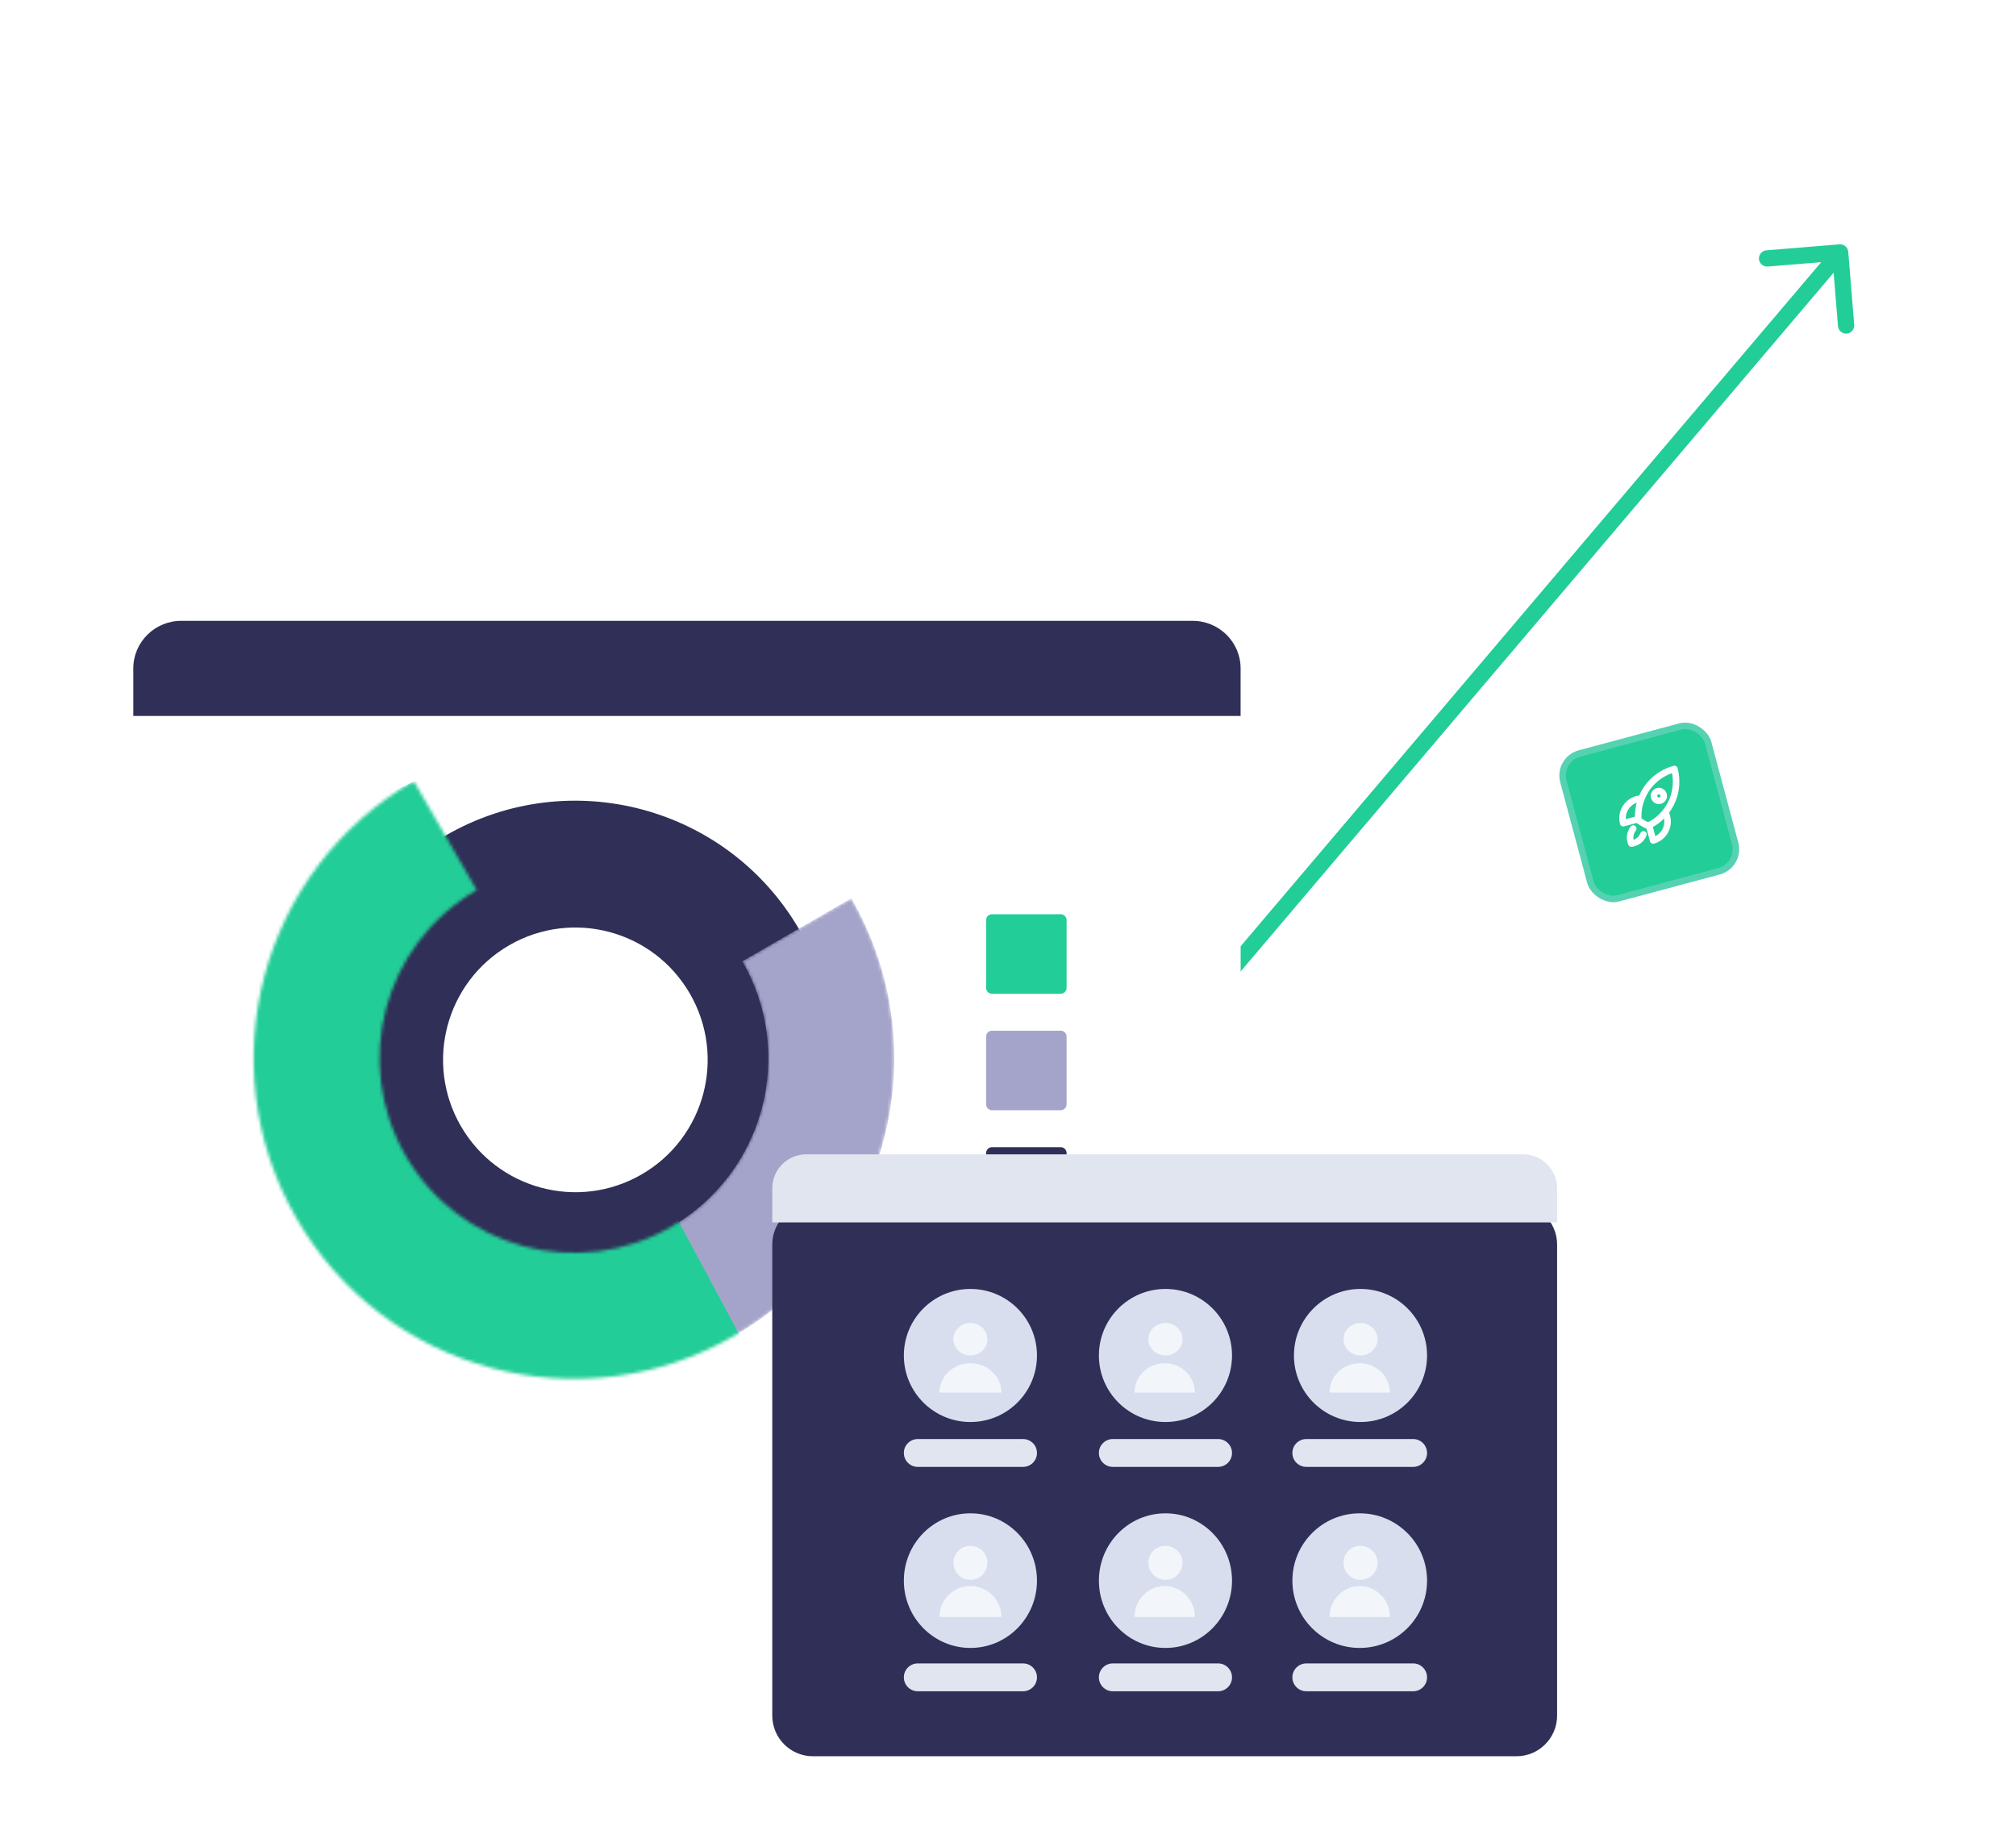
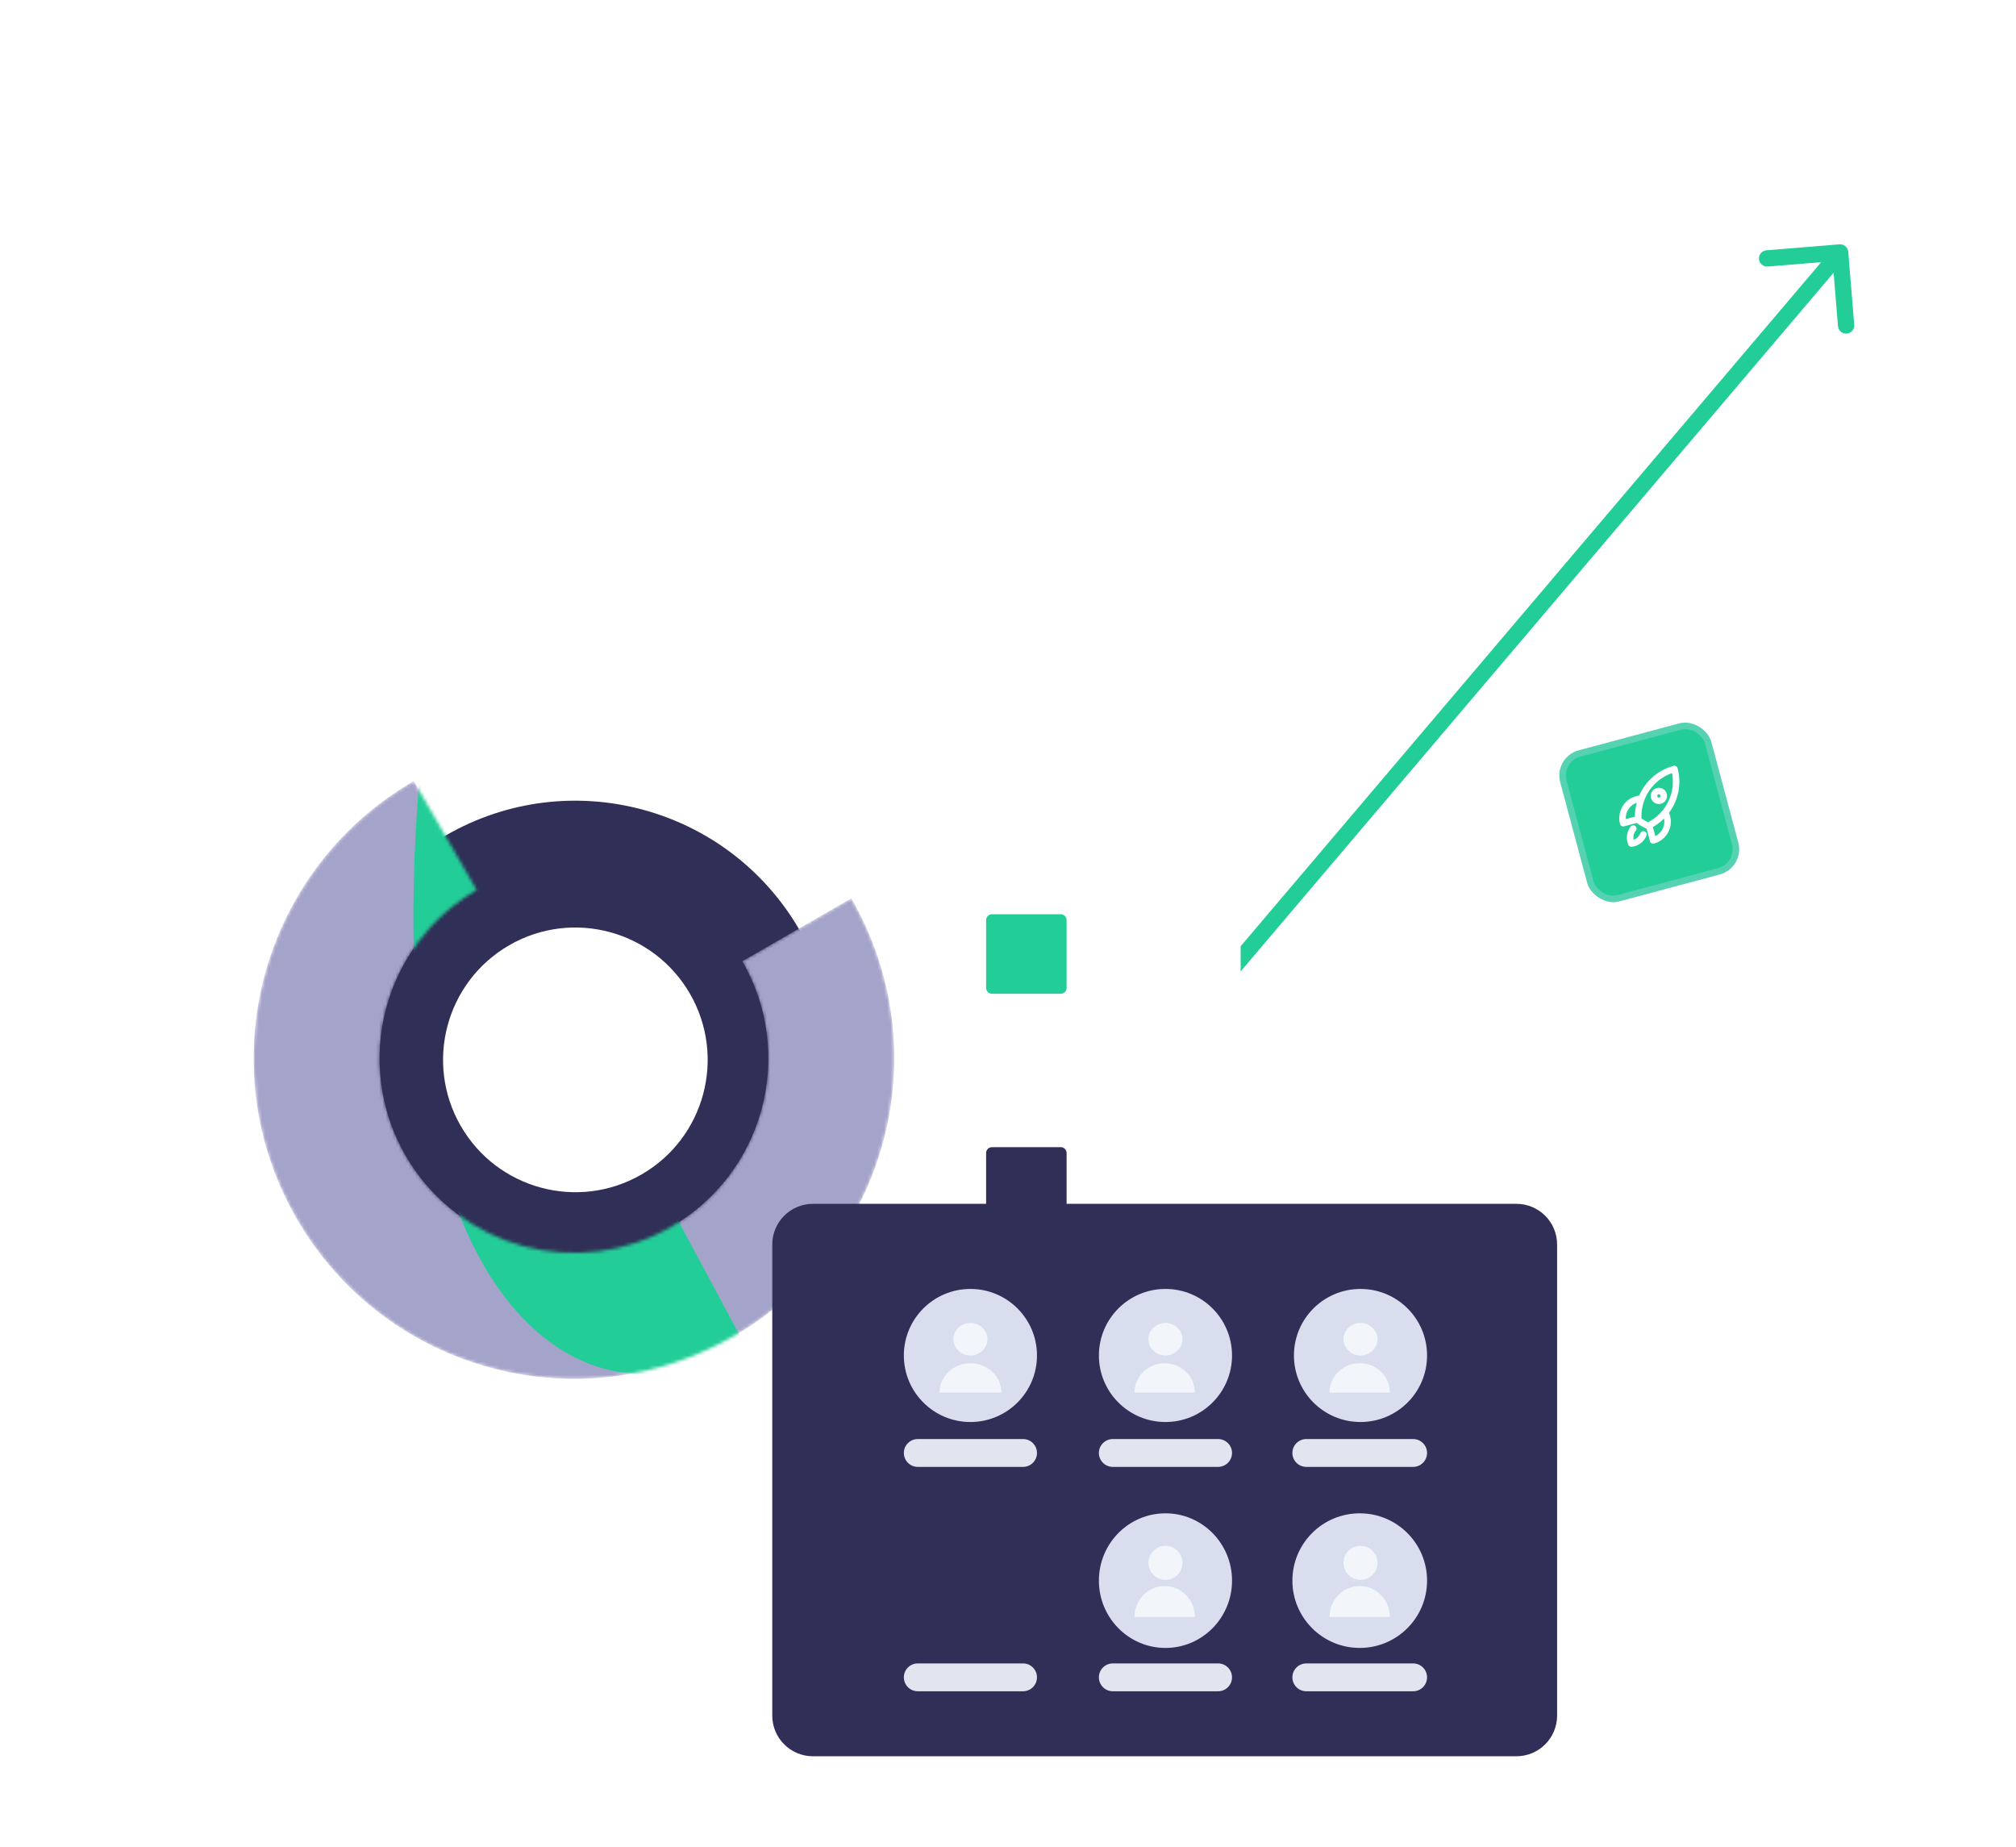
<svg xmlns="http://www.w3.org/2000/svg" width="619" height="567" viewBox="0 0 619 567" fill="none">
  <path d="M237 347.5L237.983 345.201L236.212 344.444L235.028 345.963L237 347.5ZM567.492 77.296C567.379 75.92 566.172 74.896 564.796 75.008L542.371 76.842C540.995 76.954 539.971 78.161 540.083 79.537C540.196 80.913 541.402 81.938 542.779 81.825L562.712 80.195L564.342 100.129C564.454 101.505 565.661 102.529 567.037 102.417C568.413 102.304 569.438 101.098 569.325 99.721L567.492 77.296ZM303.396 375.89L304.379 373.591L303.396 375.89ZM313.796 373.439L315.702 375.057L313.796 373.439ZM182.472 421.537L238.972 349.037L235.028 345.963L178.528 418.463L182.472 421.537ZM236.017 349.799L302.413 378.189L304.379 373.591L237.983 345.201L236.017 349.799ZM315.702 375.057L566.906 79.118L563.094 75.882L311.89 371.821L315.702 375.057ZM302.413 378.189C307.05 380.172 312.438 378.902 315.702 375.057L311.89 371.821C310.045 373.994 307 374.712 304.379 373.591L302.413 378.189Z" fill="#23CD97" />
  <g filter="url(#filter0_dddddd_116_734)">
    <path d="M488.841 56.031H185.159C175.13 56.031 167 64.161 167 74.19V297.545C167 307.574 175.13 315.704 185.159 315.704H488.841C498.87 315.704 507 307.574 507 297.545V74.19C507 64.161 498.87 56.031 488.841 56.031Z" fill="white" />
    <path d="M342.511 259.678C380.553 237.714 393.583 189.062 371.614 151.01C349.644 112.958 300.996 99.916 262.954 121.88C224.911 143.844 211.882 192.496 233.851 230.548C255.82 268.6 304.469 281.642 342.511 259.678ZM323.047 225.964C303.619 237.181 278.775 230.52 267.556 211.088C256.337 191.656 262.991 166.81 282.418 155.594C301.845 144.377 326.689 151.038 337.909 170.47C349.128 189.902 342.474 214.748 323.047 225.964Z" fill="#2F2F57" />
    <mask id="mask0_116_734" style="mask-type:alpha" maskUnits="userSpaceOnUse" x="203" y="105" width="198" height="184">
      <path d="M253.117 105.165C206.087 132.317 189.979 192.464 217.139 239.506C244.299 286.549 304.442 302.672 351.472 275.519C398.502 248.366 414.61 188.22 387.45 141.177L353.972 160.506C370.455 189.054 360.679 225.555 332.138 242.033C303.598 258.511 267.099 248.726 250.617 220.178C234.134 191.63 243.91 155.129 272.451 138.651L253.117 105.165Z" fill="white" />
    </mask>
    <g mask="url(#mask0_116_734)">
      <path d="M253.117 105.165C206.087 132.317 189.979 192.464 217.139 239.506C244.299 286.549 304.442 302.672 351.472 275.519C398.502 248.366 414.61 188.22 387.45 141.177L353.972 160.506C370.455 189.054 360.679 225.555 332.138 242.033C303.598 258.511 267.099 248.726 250.617 220.178C234.134 191.63 243.91 155.129 272.451 138.651L253.117 105.165Z" fill="#A4A4CB" />
-       <path d="M254.803 104.946C202.682 122.671 185.483 194.807 212.643 241.849C239.803 288.891 322.493 305.306 353.157 275.301L334.055 239.67C305.387 256.221 268.555 248.64 252.073 220.092C235.59 191.544 245.469 154.984 274.136 138.432L254.803 104.946Z" fill="#23CD97" />
+       <path d="M254.803 104.946C239.803 288.891 322.493 305.306 353.157 275.301L334.055 239.67C305.387 256.221 268.555 248.64 252.073 220.092C235.59 191.544 245.469 154.984 274.136 138.432L254.803 104.946Z" fill="#23CD97" />
    </g>
    <path d="M451.746 146.072H430.663C429.66 146.072 428.847 146.885 428.847 147.888V168.672C428.847 169.675 429.66 170.488 430.663 170.488H451.746C452.749 170.488 453.562 169.675 453.562 168.672V147.888C453.562 146.885 452.749 146.072 451.746 146.072Z" fill="#23CD97" />
-     <path d="M451.746 181.825H430.663C429.66 181.825 428.847 182.638 428.847 183.641V204.425C428.847 205.428 429.66 206.241 430.663 206.241H451.746C452.749 206.241 453.562 205.428 453.562 204.425V183.641C453.562 182.638 452.749 181.825 451.746 181.825Z" fill="#A4A4CB" />
    <path d="M451.746 217.577H430.663C429.66 217.577 428.847 218.39 428.847 219.393V240.177C428.847 241.18 429.66 241.993 430.663 241.993H451.746C452.749 241.993 453.562 241.18 453.562 240.177V219.393C453.562 218.39 452.749 217.577 451.746 217.577Z" fill="#2F2F57" />
-     <path d="M167 70.601C167 62.537 173.601 56 181.745 56H492.244C500.387 56 506.989 62.535 506.989 70.601V85.201H167V70.601Z" fill="#2F2F57" />
  </g>
  <g filter="url(#filter1_dddddd_116_734)">
    <path d="M561.492 267.201H345.488C338.592 267.201 333.002 272.791 333.002 279.687V424.304C333.002 431.2 338.592 436.79 345.488 436.79H561.492C568.388 436.79 573.978 431.2 573.978 424.304V279.687C573.978 272.791 568.388 267.201 561.492 267.201Z" fill="#2F2F57" />
    <path d="M393.84 334.182C405.128 334.182 414.278 325.036 414.278 313.755C414.278 302.474 405.128 293.328 393.84 293.328C382.553 293.328 373.402 302.474 373.402 313.755C373.402 325.036 382.553 334.182 393.84 334.182Z" fill="#D8DEED" />
    <path d="M453.729 334.182C465.016 334.182 474.167 325.036 474.167 313.755C474.167 302.474 465.016 293.328 453.729 293.328C442.441 293.328 433.291 302.474 433.291 313.755C433.291 325.036 442.441 334.182 453.729 334.182Z" fill="#D8DEED" />
    <path d="M513.615 334.182C524.902 334.182 534.052 325.036 534.052 313.755C534.052 302.474 524.902 293.328 513.615 293.328C502.327 293.328 493.177 302.474 493.177 313.755C493.177 325.036 502.327 334.182 513.615 334.182Z" fill="#D8DEED" />
-     <path d="M393.84 403.537C405.128 403.537 414.278 394.285 414.278 382.873C414.278 371.46 405.128 362.209 393.84 362.209C382.553 362.209 373.402 371.46 373.402 382.873C373.402 394.285 382.553 403.537 393.84 403.537Z" fill="#D8DEED" />
    <path d="M453.729 403.537C465.016 403.537 474.167 394.285 474.167 382.873C474.167 371.46 465.016 362.209 453.729 362.209C442.441 362.209 433.291 371.46 433.291 382.873C433.291 394.285 442.441 403.537 453.729 403.537Z" fill="#D8DEED" />
    <path d="M513.379 403.537C524.797 403.537 534.054 394.285 534.054 382.873C534.054 371.46 524.797 362.209 513.379 362.209C501.96 362.209 492.703 371.46 492.703 382.873C492.703 394.285 501.96 403.537 513.379 403.537Z" fill="#D8DEED" />
    <path d="M393.839 313.755C390.951 313.755 388.611 311.522 388.611 308.767C388.611 306.012 390.951 303.779 393.839 303.779C396.726 303.779 399.067 306.012 399.067 308.767C399.067 311.522 396.726 313.755 393.839 313.755ZM393.839 316.13C399.089 316.13 403.345 320.171 403.345 325.156H384.333C384.333 320.171 388.589 316.13 393.839 316.13Z" fill="#F2F6FB" />
    <path d="M453.726 313.755C450.838 313.755 448.497 311.522 448.497 308.767C448.497 306.012 450.838 303.779 453.726 303.779C456.613 303.779 458.954 306.012 458.954 308.767C458.954 311.522 456.613 313.755 453.726 313.755ZM453.488 316.13C458.607 316.13 462.756 320.171 462.756 325.156H444.22C444.22 320.171 448.369 316.13 453.488 316.13Z" fill="#F2F6FB" />
    <path d="M513.614 313.755C510.727 313.755 508.386 311.522 508.386 308.767C508.386 306.012 510.727 303.779 513.614 303.779C516.502 303.779 518.843 306.012 518.843 308.767C518.843 311.522 516.502 313.755 513.614 313.755ZM513.377 316.13C518.495 316.13 522.645 320.171 522.645 325.156H504.108C504.108 320.171 508.258 316.13 513.377 316.13Z" fill="#F2F6FB" />
-     <path d="M393.84 382.635C390.952 382.635 388.612 380.296 388.612 377.41C388.612 374.524 390.952 372.185 393.84 372.185C396.727 372.185 399.068 374.524 399.068 377.41C399.068 380.296 396.727 382.635 393.84 382.635ZM393.84 384.536C399.09 384.536 403.346 388.789 403.346 394.036H384.334C384.334 388.789 388.59 384.536 393.84 384.536Z" fill="#F2F6FB" />
    <path d="M453.726 382.635C450.838 382.635 448.497 380.296 448.497 377.41C448.497 374.524 450.838 372.185 453.726 372.185C456.613 372.185 458.954 374.524 458.954 377.41C458.954 380.296 456.613 382.635 453.726 382.635ZM453.488 384.536C458.607 384.536 462.756 388.789 462.756 394.036H444.22C444.22 388.789 448.369 384.536 453.488 384.536Z" fill="#F2F6FB" />
    <path d="M513.613 382.635C510.726 382.635 508.385 380.296 508.385 377.41C508.385 374.524 510.726 372.185 513.613 372.185C516.501 372.185 518.842 374.524 518.842 377.41C518.842 380.296 516.501 382.635 513.613 382.635ZM513.376 384.536C518.494 384.536 522.644 388.789 522.644 394.036H504.107C504.107 388.789 508.257 384.536 513.376 384.536Z" fill="#F2F6FB" />
    <path d="M410.003 339.407H377.678C375.316 339.407 373.402 341.321 373.402 343.682C373.402 346.044 375.316 347.958 377.678 347.958H410.003C412.364 347.958 414.278 346.044 414.278 343.682C414.278 341.321 412.364 339.407 410.003 339.407Z" fill="#E1E5F0" />
    <path d="M469.888 339.407H437.563C435.202 339.407 433.288 341.321 433.288 343.682C433.288 346.044 435.202 347.958 437.563 347.958H469.888C472.25 347.958 474.164 346.044 474.164 343.682C474.164 341.321 472.25 339.407 469.888 339.407Z" fill="#E1E5F0" />
    <path d="M529.775 339.407H496.975C494.613 339.407 492.699 341.321 492.699 343.682C492.699 346.044 494.613 347.958 496.975 347.958H529.775C532.136 347.958 534.05 346.044 534.05 343.682C534.05 341.321 532.136 339.407 529.775 339.407Z" fill="#E1E5F0" />
    <path d="M410.003 408.288H377.678C375.316 408.288 373.402 410.202 373.402 412.563C373.402 414.924 375.316 416.838 377.678 416.838H410.003C412.364 416.838 414.278 414.924 414.278 412.563C414.278 410.202 412.364 408.288 410.003 408.288Z" fill="#E1E5F0" />
    <path d="M469.888 408.288H437.563C435.202 408.288 433.288 410.202 433.288 412.563C433.288 414.924 435.202 416.838 437.563 416.838H469.888C472.25 416.838 474.164 414.924 474.164 412.563C474.164 410.202 472.25 408.288 469.888 408.288Z" fill="#E1E5F0" />
    <path d="M529.775 408.288H496.975C494.613 408.288 492.699 410.202 492.699 412.563C492.699 414.924 494.613 416.838 496.975 416.838H529.775C532.136 416.838 534.05 414.924 534.05 412.563C534.05 410.202 532.136 408.288 529.775 408.288Z" fill="#E1E5F0" />
-     <path d="M333 262.451C333 256.679 337.679 252 343.451 252H563.525C569.297 252 573.976 256.678 573.976 262.451V272.902H333V262.451Z" fill="#E1E5F0" />
  </g>
  <rect x="477" y="232.423" width="48" height="48" rx="8" transform="rotate(-15 477 232.423)" fill="#23CD97" />
  <rect x="478.225" y="233.13" width="46" height="46" rx="7" transform="rotate(-15 478.225 233.13)" stroke="#ECE0FF" stroke-opacity="0.25" stroke-width="2" />
  <path d="M511.308 249.37C511.738 250.167 511.981 251.051 512.02 251.955C512.059 252.86 511.893 253.762 511.534 254.593C511.175 255.424 510.633 256.163 509.947 256.755C509.262 257.347 508.452 257.776 507.578 258.01L506.335 253.373M511.308 249.37C512.793 247.532 513.822 245.368 514.311 243.057C514.8 240.745 514.735 238.35 514.122 236.068C511.839 236.678 509.733 237.819 507.976 239.399C506.218 240.978 504.859 242.95 504.01 245.155M511.308 249.37C509.959 251.048 508.263 252.413 506.335 253.373M506.335 253.373C506.241 253.421 506.146 253.467 506.05 253.512C504.988 253.052 503.982 252.471 503.052 251.781C503.043 251.675 503.035 251.57 503.028 251.464M504.01 245.155C503.105 245.182 502.218 245.413 501.415 245.832C500.612 246.25 499.914 246.845 499.373 247.571C498.833 248.298 498.464 249.137 498.294 250.026C498.124 250.916 498.157 251.832 498.392 252.707L503.028 251.464M504.01 245.155C503.232 247.163 502.896 249.315 503.028 251.464M510.798 243.947C510.901 244.332 510.847 244.741 510.648 245.085C510.449 245.43 510.121 245.681 509.737 245.784C509.353 245.887 508.943 245.833 508.599 245.635C508.254 245.436 508.003 245.108 507.9 244.724C507.797 244.339 507.851 243.93 508.05 243.585C508.249 243.241 508.576 242.99 508.96 242.887C509.345 242.784 509.754 242.838 510.099 243.036C510.443 243.235 510.695 243.563 510.798 243.947Z" stroke="white" stroke-width="2" stroke-linecap="round" stroke-linejoin="round" />
  <path d="M501.485 254.352C500.976 254.995 500.653 255.765 500.55 256.578C500.447 257.391 500.569 258.217 500.902 258.966C501.717 258.88 502.493 258.572 503.146 258.077C503.799 257.581 504.304 256.916 504.606 256.154" stroke="white" stroke-width="2" stroke-linecap="round" stroke-linejoin="round" />
  <defs>
    <filter id="filter0_dddddd_116_734" x="0.067" y="0.776" width="565.807" height="485.511" filterUnits="userSpaceOnUse" color-interpolation-filters="sRGB">
      <feFlood flood-opacity="0" result="BackgroundImageFix" />
      <feColorMatrix in="SourceAlpha" type="matrix" values="0 0 0 0 0 0 0 0 0 0 0 0 0 0 0 0 0 0 127 0" result="hardAlpha" />
      <feOffset dx="-1.001" dy="1.068" />
      <feGaussianBlur stdDeviation="2.221" />
      <feColorMatrix type="matrix" values="0 0 0 0 0 0 0 0 0 0 0 0 0 0 0 0 0 0 0.01 0" />
      <feBlend mode="normal" in2="BackgroundImageFix" result="effect1_dropShadow_116_734" />
      <feColorMatrix in="SourceAlpha" type="matrix" values="0 0 0 0 0 0 0 0 0 0 0 0 0 0 0 0 0 0 127 0" result="hardAlpha" />
      <feOffset dx="-4.402" dy="4.7" />
      <feGaussianBlur stdDeviation="4.6" />
      <feColorMatrix type="matrix" values="0 0 0 0 0 0 0 0 0 0 0 0 0 0 0 0 0 0 0.01 0" />
      <feBlend mode="normal" in2="effect1_dropShadow_116_734" result="effect2_dropShadow_116_734" />
      <feColorMatrix in="SourceAlpha" type="matrix" values="0 0 0 0 0 0 0 0 0 0 0 0 0 0 0 0 0 0 127 0" result="hardAlpha" />
      <feOffset dx="-10.806" dy="11.536" />
      <feGaussianBlur stdDeviation="9.173" />
      <feColorMatrix type="matrix" values="0 0 0 0 0 0 0 0 0 0 0 0 0 0 0 0 0 0 0.01 0" />
      <feBlend mode="normal" in2="effect2_dropShadow_116_734" result="effect3_dropShadow_116_734" />
      <feColorMatrix in="SourceAlpha" type="matrix" values="0 0 0 0 0 0 0 0 0 0 0 0 0 0 0 0 0 0 127 0" result="hardAlpha" />
      <feOffset dx="-20.811" dy="22.217" />
      <feGaussianBlur stdDeviation="17.981" />
      <feColorMatrix type="matrix" values="0 0 0 0 0 0 0 0 0 0 0 0 0 0 0 0 0 0 0.012 0" />
      <feBlend mode="normal" in2="effect3_dropShadow_116_734" result="effect4_dropShadow_116_734" />
      <feColorMatrix in="SourceAlpha" type="matrix" values="0 0 0 0 0 0 0 0 0 0 0 0 0 0 0 0 0 0 127 0" result="hardAlpha" />
      <feOffset dx="-35.019" dy="37.385" />
      <feGaussianBlur stdDeviation="33.061" />
      <feColorMatrix type="matrix" values="0 0 0 0 0 0 0 0 0 0 0 0 0 0 0 0 0 0 0.015 0" />
      <feBlend mode="normal" in2="effect4_dropShadow_116_734" result="effect5_dropShadow_116_734" />
      <feColorMatrix in="SourceAlpha" type="matrix" values="0 0 0 0 0 0 0 0 0 0 0 0 0 0 0 0 0 0 127 0" result="hardAlpha" />
      <feOffset dx="-54.03" dy="57.679" />
      <feGaussianBlur stdDeviation="56.452" />
      <feColorMatrix type="matrix" values="0 0 0 0 0 0 0 0 0 0 0 0 0 0 0 0 0 0 0.02 0" />
      <feBlend mode="normal" in2="effect5_dropShadow_116_734" result="effect6_dropShadow_116_734" />
      <feBlend mode="normal" in="SourceGraphic" in2="effect6_dropShadow_116_734" result="shape" />
    </filter>
    <filter id="filter1_dddddd_116_734" x="206.039" y="209.999" width="412.714" height="356.527" filterUnits="userSpaceOnUse" color-interpolation-filters="sRGB">
      <feFlood flood-opacity="0" result="BackgroundImageFix" />
      <feColorMatrix in="SourceAlpha" type="matrix" values="0 0 0 0 0 0 0 0 0 0 0 0 0 0 0 0 0 0 127 0" result="hardAlpha" />
      <feOffset dx="-0.761" dy="0.812" />
      <feGaussianBlur stdDeviation="1.69" />
      <feColorMatrix type="matrix" values="0 0 0 0 0 0 0 0 0 0 0 0 0 0 0 0 0 0 0.01 0" />
      <feBlend mode="normal" in2="BackgroundImageFix" result="effect1_dropShadow_116_734" />
      <feColorMatrix in="SourceAlpha" type="matrix" values="0 0 0 0 0 0 0 0 0 0 0 0 0 0 0 0 0 0 127 0" result="hardAlpha" />
      <feOffset dx="-3.348" dy="3.574" />
      <feGaussianBlur stdDeviation="3.498" />
      <feColorMatrix type="matrix" values="0 0 0 0 0 0 0 0 0 0 0 0 0 0 0 0 0 0 0.01 0" />
      <feBlend mode="normal" in2="effect1_dropShadow_116_734" result="effect2_dropShadow_116_734" />
      <feColorMatrix in="SourceAlpha" type="matrix" values="0 0 0 0 0 0 0 0 0 0 0 0 0 0 0 0 0 0 127 0" result="hardAlpha" />
      <feOffset dx="-8.218" dy="8.774" />
      <feGaussianBlur stdDeviation="6.977" />
      <feColorMatrix type="matrix" values="0 0 0 0 0 0 0 0 0 0 0 0 0 0 0 0 0 0 0.01 0" />
      <feBlend mode="normal" in2="effect2_dropShadow_116_734" result="effect3_dropShadow_116_734" />
      <feColorMatrix in="SourceAlpha" type="matrix" values="0 0 0 0 0 0 0 0 0 0 0 0 0 0 0 0 0 0 127 0" result="hardAlpha" />
      <feOffset dx="-15.828" dy="16.897" />
      <feGaussianBlur stdDeviation="13.675" />
      <feColorMatrix type="matrix" values="0 0 0 0 0 0 0 0 0 0 0 0 0 0 0 0 0 0 0.012 0" />
      <feBlend mode="normal" in2="effect3_dropShadow_116_734" result="effect4_dropShadow_116_734" />
      <feColorMatrix in="SourceAlpha" type="matrix" values="0 0 0 0 0 0 0 0 0 0 0 0 0 0 0 0 0 0 127 0" result="hardAlpha" />
      <feOffset dx="-26.634" dy="28.433" />
      <feGaussianBlur stdDeviation="25.144" />
      <feColorMatrix type="matrix" values="0 0 0 0 0 0 0 0 0 0 0 0 0 0 0 0 0 0 0.015 0" />
      <feBlend mode="normal" in2="effect4_dropShadow_116_734" result="effect5_dropShadow_116_734" />
      <feColorMatrix in="SourceAlpha" type="matrix" values="0 0 0 0 0 0 0 0 0 0 0 0 0 0 0 0 0 0 127 0" result="hardAlpha" />
      <feOffset dx="-41.092" dy="43.868" />
      <feGaussianBlur stdDeviation="42.934" />
      <feColorMatrix type="matrix" values="0 0 0 0 0 0 0 0 0 0 0 0 0 0 0 0 0 0 0.02 0" />
      <feBlend mode="normal" in2="effect5_dropShadow_116_734" result="effect6_dropShadow_116_734" />
      <feBlend mode="normal" in="SourceGraphic" in2="effect6_dropShadow_116_734" result="shape" />
    </filter>
  </defs>
</svg>